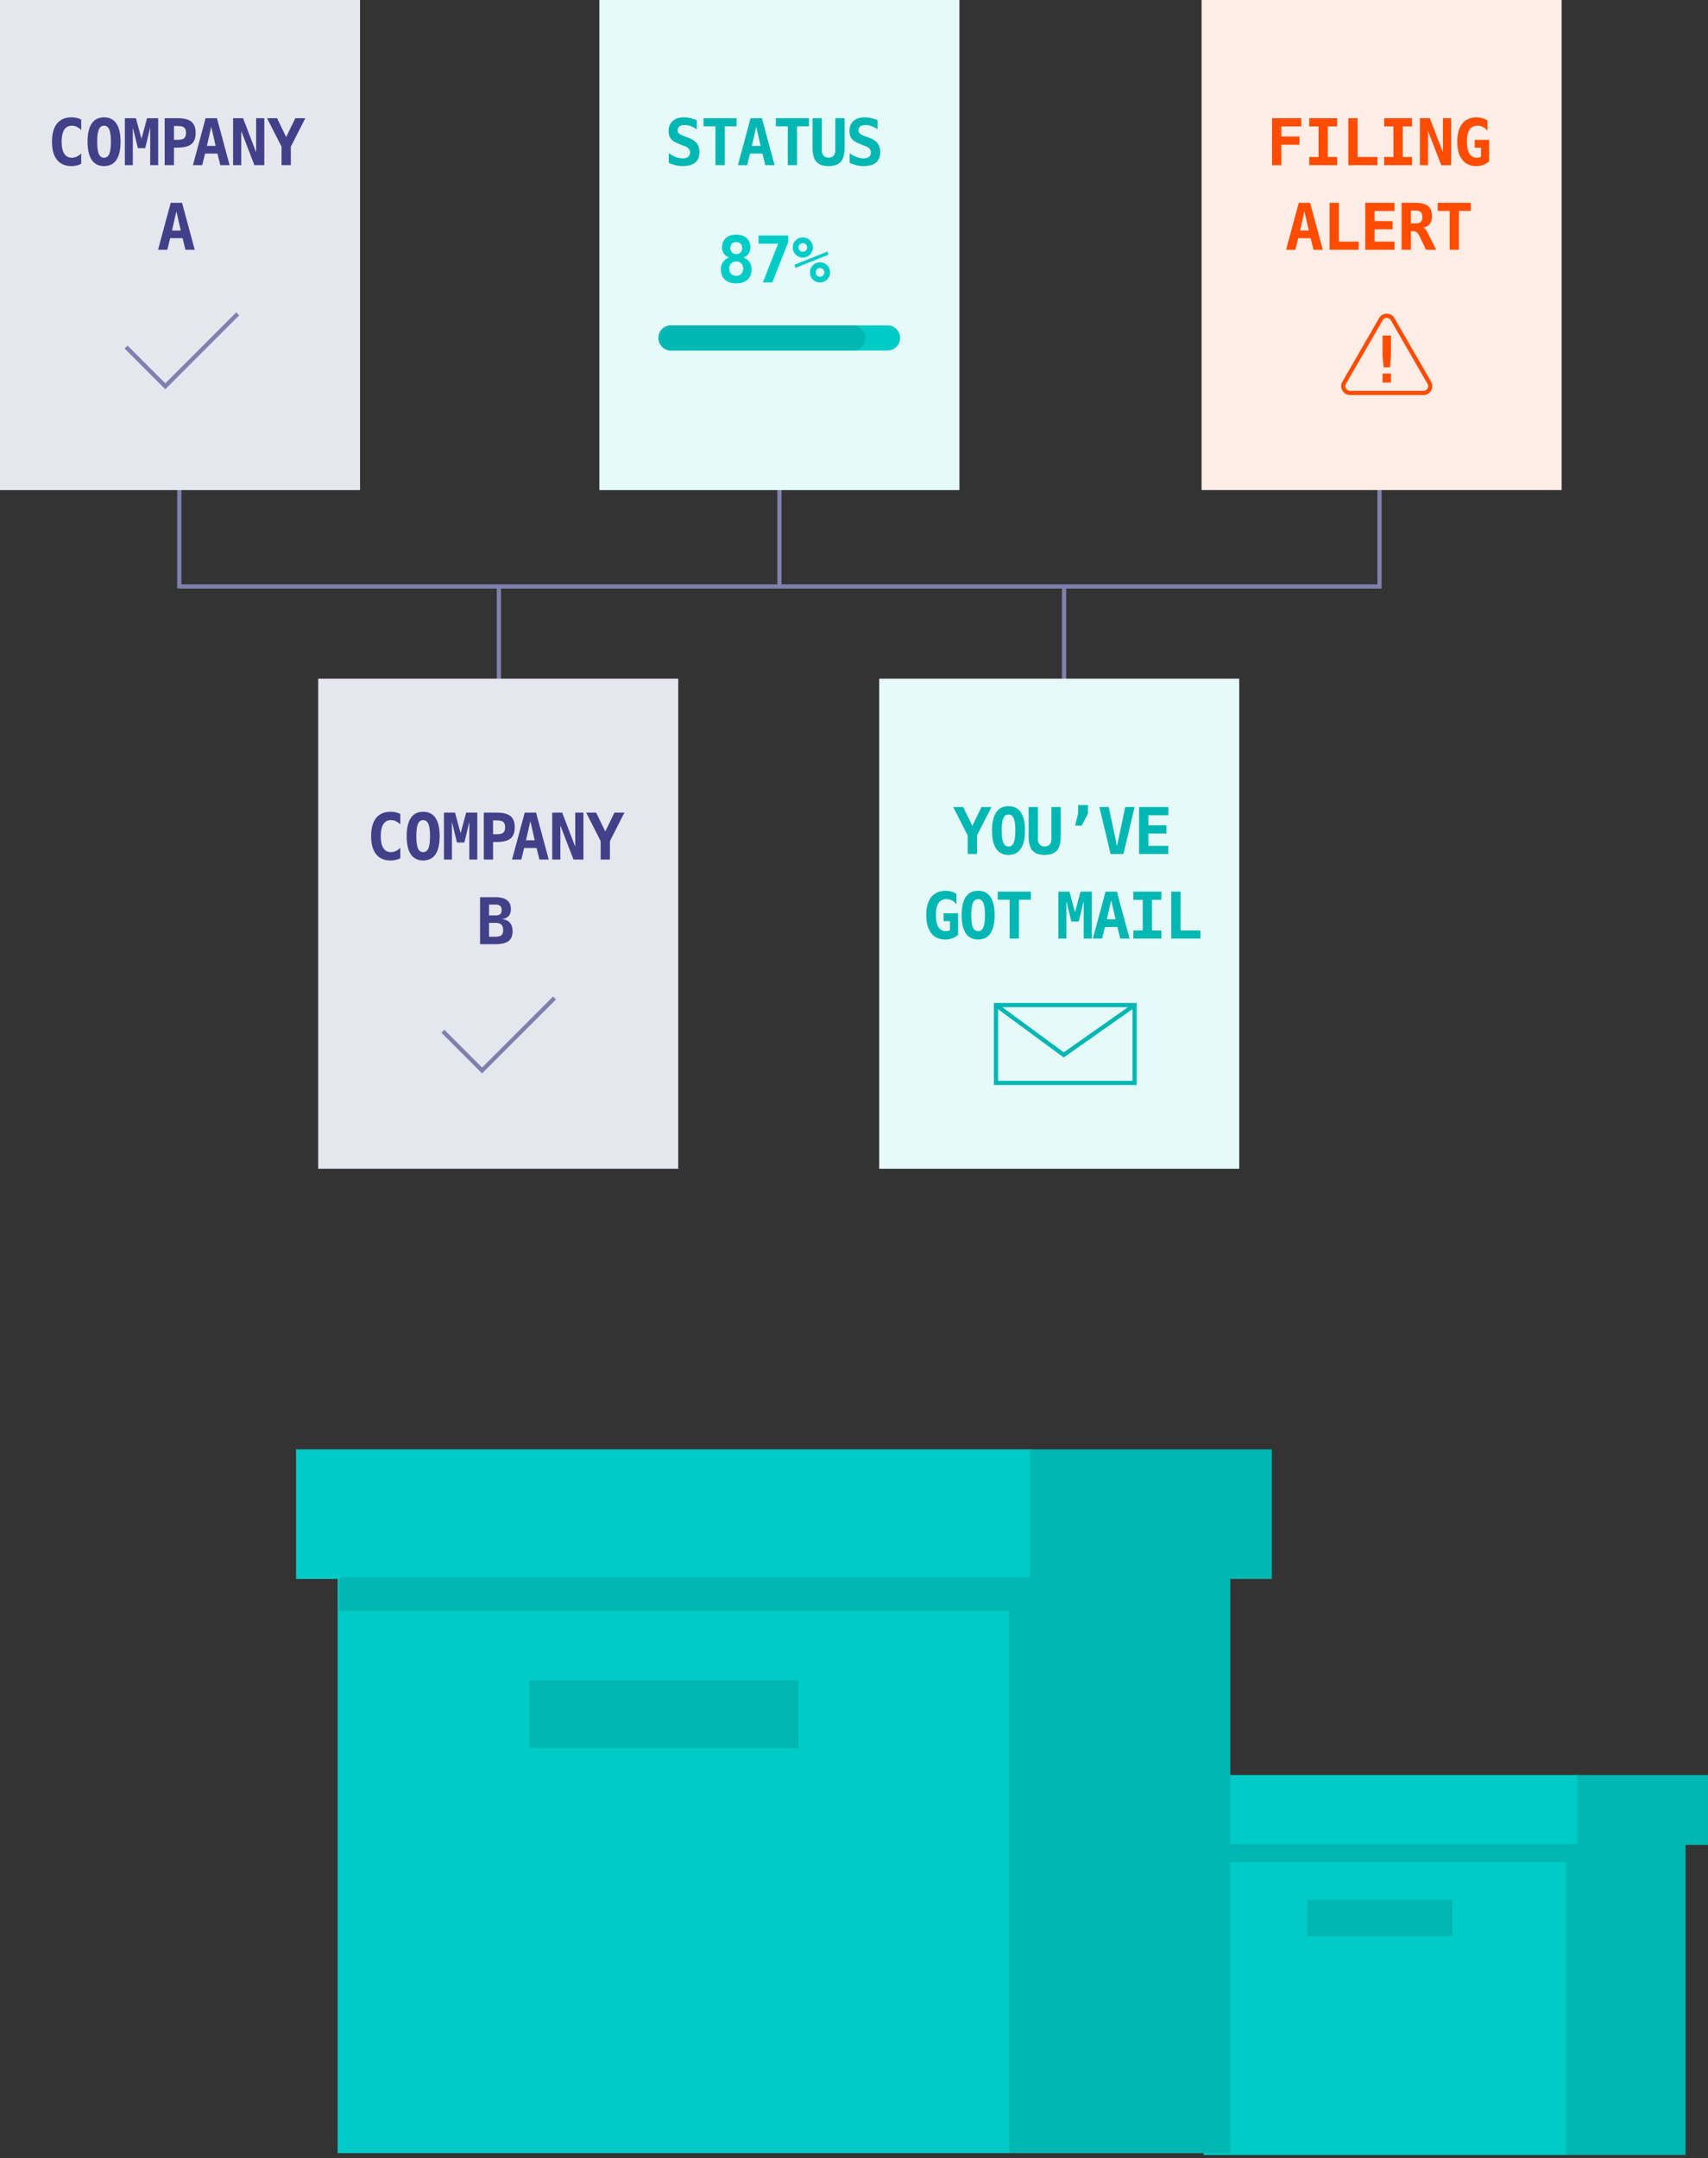
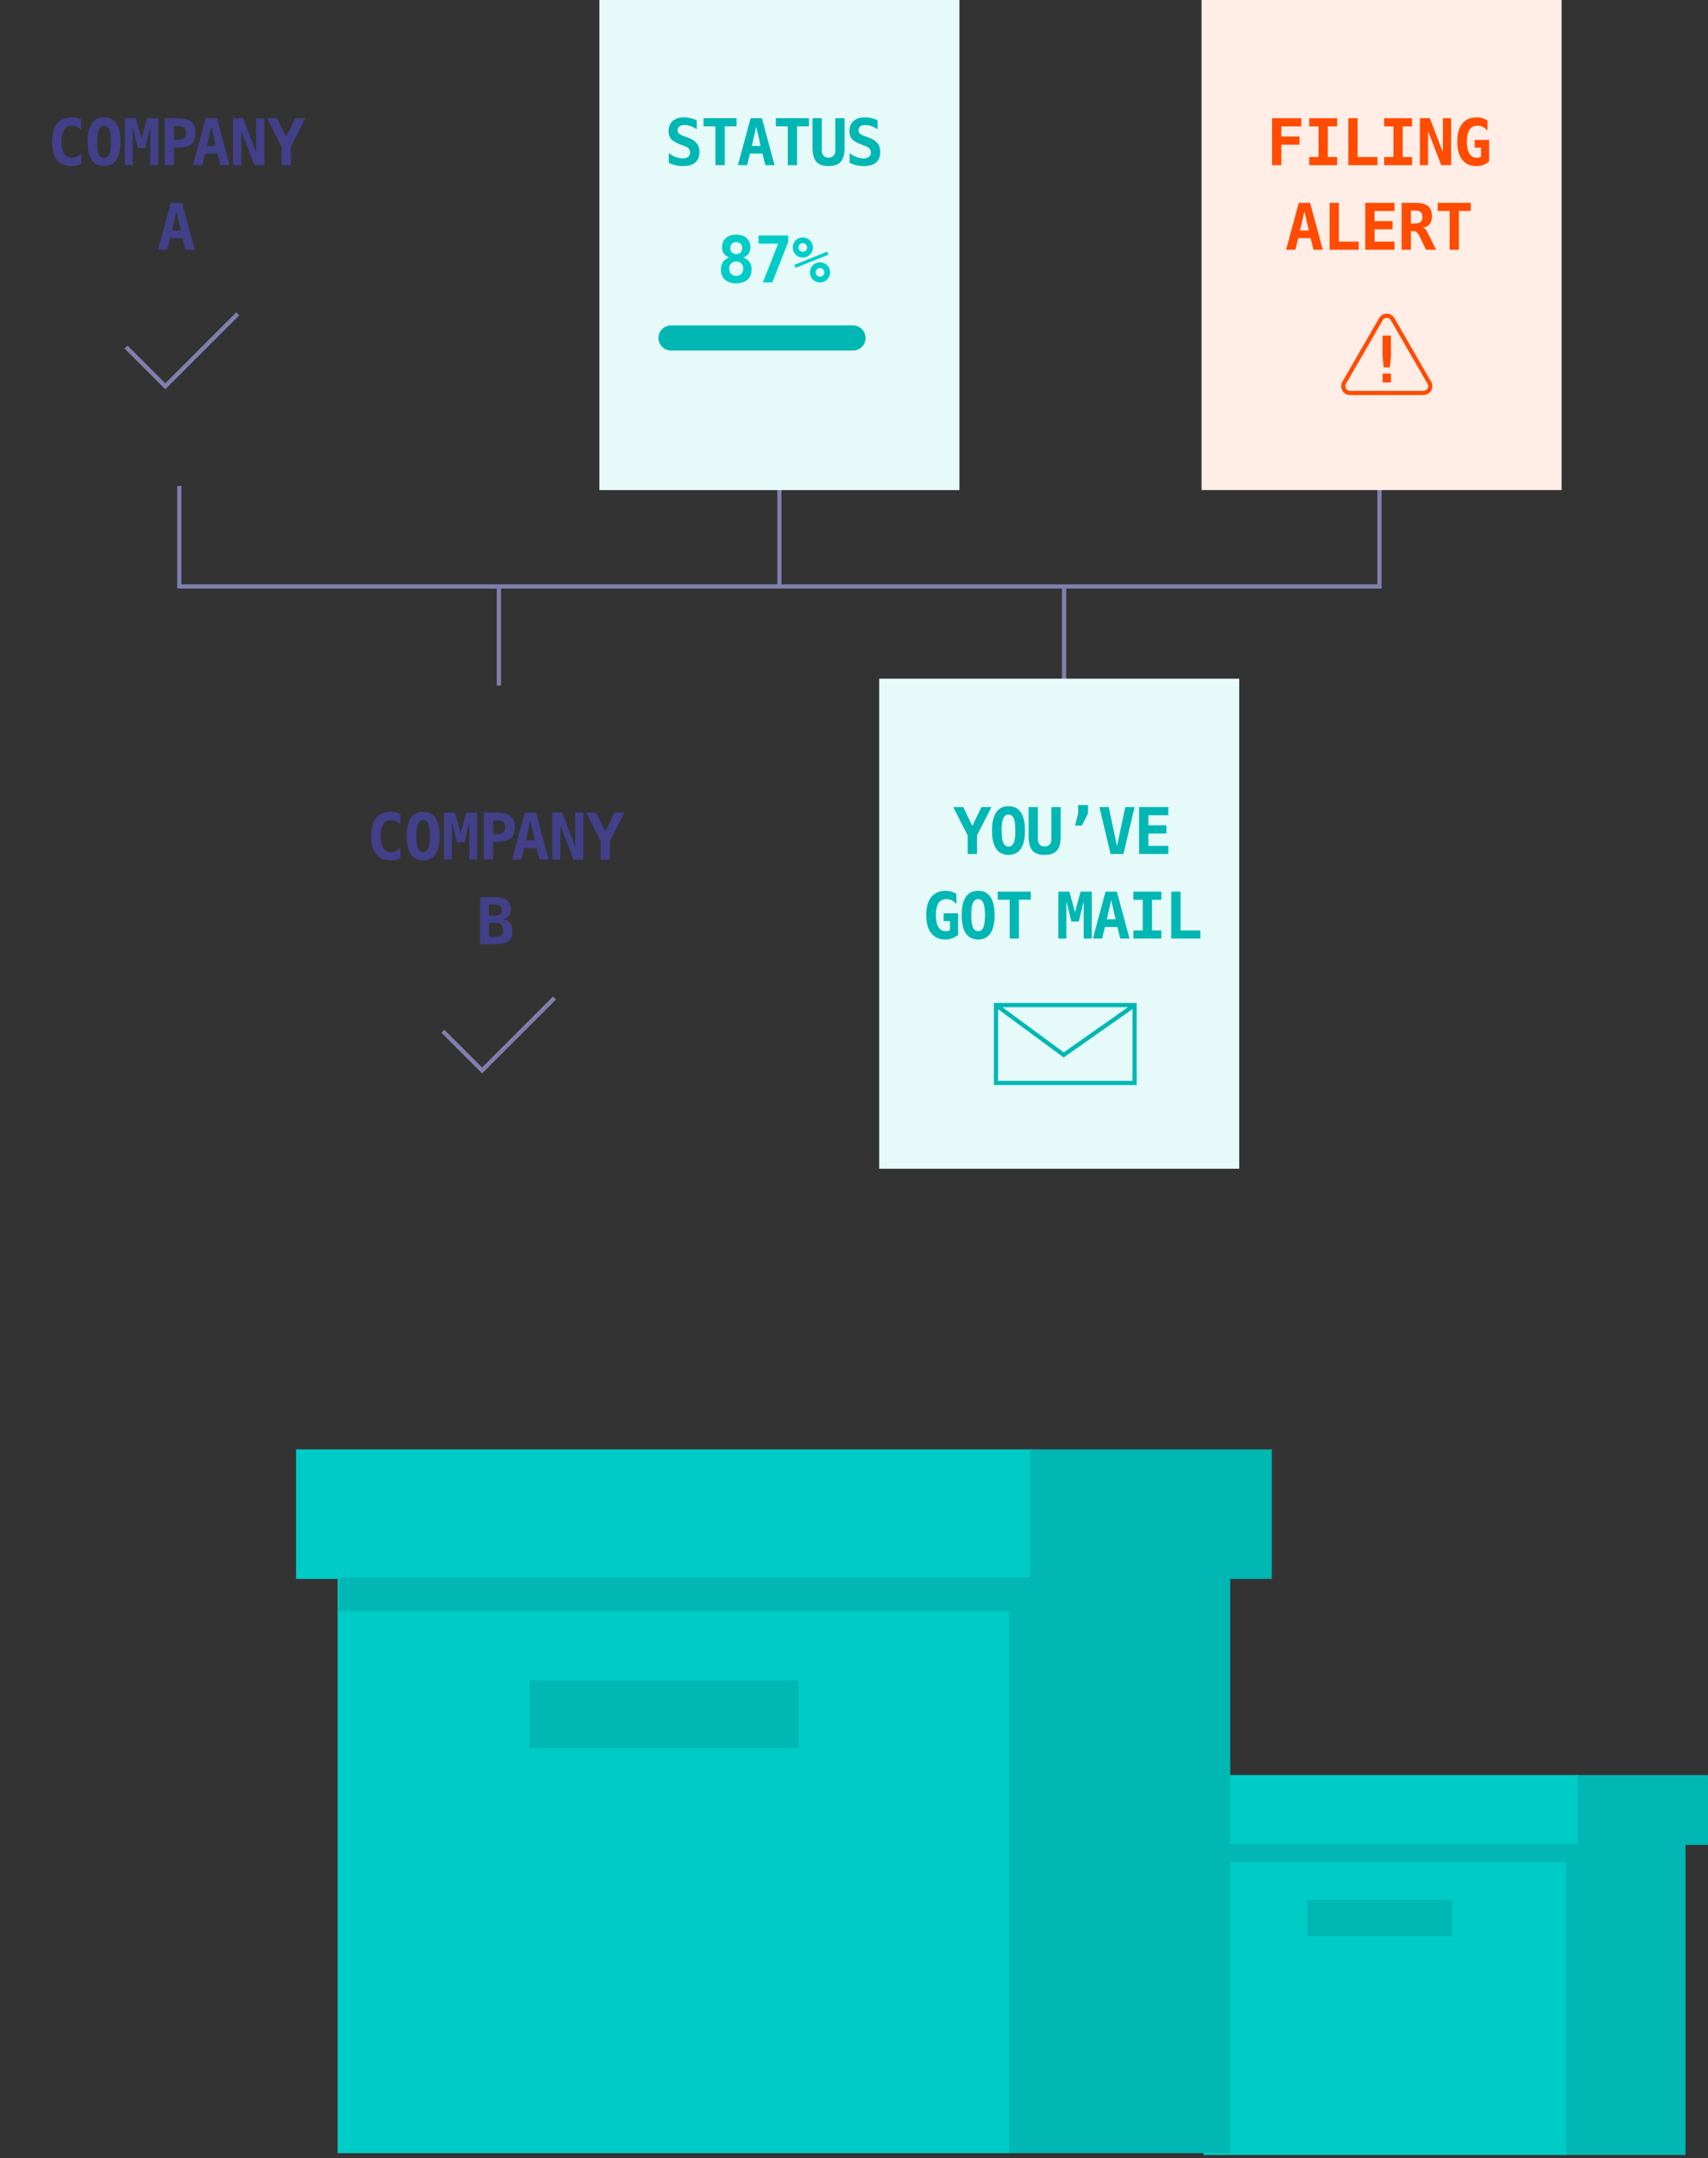
<svg xmlns="http://www.w3.org/2000/svg" width="407" height="514">
  <rect width="100%" height="100%" fill="#333333" stroke="none" />
  <g fill="none" fill-rule="evenodd">
    <path fill="#00CCC7" d="M286.793 513.24h86.693v-74.05h-86.693z" />
    <path fill="#00B7B3" d="M373.182 513.24h28.465v-74.05h-28.465z" />
    <path fill="#00CCC7" d="M281.441 439.391h94.772v-16.656h-94.772z" />
    <path fill="#00B7B3" d="M375.881 439.39h31.117v-16.656h-31.117z" />
    <path fill="#00B7B3" d="M286.994 443.496h89.101v-4.307h-89.101zm24.483 17.668h34.617v-8.729h-34.617z" />
    <path fill="#00CCC7" d="M80.456 512.805h160.549V375.668H80.456z" />
    <path fill="#00B7B3" d="M240.444 512.805h52.715V375.668h-52.715z" />
    <path fill="#00CCC7" d="M70.545 376.04h175.511v-30.847H70.545z" />
    <path fill="#00B7B3" d="M245.443 376.04h57.627v-30.847h-57.627z" />
    <path fill="#00B7B3" d="M80.828 383.645h165.01v-7.977H80.828zm45.34 32.719h64.108v-16.167h-64.108z" />
    <path fill="#8080B0" d="M42.902 140.168h285.986v-1H42.902z" />
    <path fill="#8080B0" d="M185.226 139.334h1v-24.609h-1zm-66.84 23.944h1v-23.594h-1zm134.679 0h1v-23.511h-1zm75.154-23.096h1v-24.456h-1zm-285.986-.041h1.001v-24.414h-1.001z" />
-     <path fill="#E6E6EF" d="M0 116.722h85.795V0H0z" />
    <path fill="#E6FAF9" d="M142.829 116.722h85.795V0h-85.795z" />
-     <path fill="#E6E6EF" d="M75.824 278.356h85.796V161.634H75.824z" />
    <path fill="#E6FAF9" d="M209.501 278.356h85.796V161.634h-85.796z" />
    <path fill="#FFEDE6" d="M286.321 116.722h85.795V0h-85.795z" />
    <path d="M19.35 39.012c-.35.18-.716.314-1.102.404-.384.09-.789.135-1.212.135-1.508 0-2.659-.496-3.452-1.49-.793-.992-1.19-2.428-1.19-4.305 0-1.882.396-3.32 1.19-4.312.793-.994 1.944-1.491 3.453-1.491.422 0 .83.045 1.22.135.388.09.752.225 1.092.404v2.457c-.378-.35-.747-.605-1.104-.768a2.649 2.649 0 00-1.105-.243c-.809 0-1.418.32-1.83.962-.412.64-.617 1.593-.617 2.856 0 1.258.206 2.208.617 2.849.412.64 1.021.963 1.83.963.38 0 .748-.081 1.105-.244.357-.163.726-.418 1.104-.767v2.455zm5.442-9.074c-.564 0-.976.3-1.235.902-.26.602-.39 1.574-.39 2.916 0 1.338.13 2.308.39 2.91.26.6.671.902 1.235.902.57 0 .983-.301 1.243-.902.26-.602.39-1.572.39-2.91 0-1.342-.13-2.314-.39-2.916-.26-.601-.674-.902-1.243-.902m-3.923 3.818c0-1.911.331-3.356.992-4.335.661-.978 1.64-1.467 2.931-1.467 1.298 0 2.277.489 2.94 1.467.66.979.991 2.424.991 4.335 0 1.908-.33 3.35-.992 4.328-.662.978-1.64 1.467-2.939 1.467-1.292 0-2.27-.49-2.93-1.467-.662-.978-.993-2.42-.993-4.328m8.881-5.601h2.634l1.333 4.904 1.325-4.903h2.651v11.178h-1.902V30.38l-1.183 4.889H32.85l-1.2-4.889v8.953h-1.9zm11.702 1.858v3.279h.906c.724 0 1.232-.122 1.524-.367.292-.244.438-.67.438-1.272 0-.604-.146-1.03-.438-1.273-.292-.245-.8-.367-1.524-.367h-.906zm-2.208-1.857h3.032c1.542 0 2.652.275 3.328.824.676.549 1.015 1.439 1.015 2.673 0 1.232-.339 2.124-1.015 2.672-.676.549-1.786.824-3.328.824h-.824v4.185h-2.208V28.156zm11.096 2.022l-1.04 4.574h2.089l-1.048-4.574zm-1.347-2.022h2.703l3.018 11.178h-2.21l-.688-2.762h-2.957l-.674 2.762h-2.21l3.018-11.178zm6.552-.001h2.373l3.115 8.124v-8.123h1.947v11.178h-2.36l-3.13-8.123v8.123h-1.945zm8.094 0h2.38l2.172 4.493 2.179-4.492h2.38l-3.45 6.775v4.402h-2.21V34.93zM42.03 50.328l-1.042 4.574h2.09l-1.049-4.574zm-1.349-2.022h2.703l3.018 11.178h-2.209l-.689-2.762h-2.957l-.674 2.762h-2.209l3.017-11.178z" fill="#414089" />
    <path d="M162.171 34.43c-1.113-.424-1.867-.87-2.26-1.336-.395-.467-.593-1.095-.593-1.883 0-1.013.325-1.81.974-2.388.65-.58 1.54-.87 2.672-.87.515 0 1.03.06 1.543.177.514.117 1.023.29 1.527.52v2.157a5.968 5.968 0 00-1.445-.764 4.288 4.288 0 00-1.452-.262c-.534 0-.944.107-1.228.322-.284.215-.427.52-.427.92 0 .31.104.566.311.768.207.202.64.426 1.3.67l.95.36c.9.329 1.56.766 1.984 1.31.424.544.636 1.23.636 2.059 0 1.128-.333 1.97-.999 2.526-.666.557-1.674.835-3.02.835a7.405 7.405 0 01-3.28-.786v-2.283a7.48 7.48 0 001.71.935 4.676 4.676 0 001.636.308c.544 0 .966-.124 1.266-.371.3-.247.45-.593.45-1.037 0-.334-.1-.627-.3-.88-.2-.252-.49-.45-.87-.595l-1.085-.412zm10.52 4.904h-2.209v-9.246h-2.837v-1.933h7.883v1.933h-2.837zm7.509-9.156l-1.04 4.574h2.089l-1.048-4.574zm-1.347-2.022h2.703l3.018 11.178h-2.21l-.688-2.762h-2.957l-.674 2.762h-2.21l3.018-11.178zm11.074 11.178h-2.209v-9.246h-2.837v-1.933h7.883v1.933h-2.837zm3.693-4.124v-7.055h2.208v7.608c0 .558.142.997.427 1.313.284.318.678.476 1.182.476.505 0 .9-.158 1.183-.476.285-.316.427-.755.427-1.313v-7.608h2.21v7.054c0 1.517-.303 2.62-.907 3.31-.604.688-1.575 1.032-2.913 1.032-1.332 0-2.302-.344-2.908-1.033-.607-.689-.91-1.792-.91-3.309m11.643-.779c-1.113-.424-1.867-.87-2.26-1.336-.395-.467-.593-1.095-.593-1.883 0-1.013.325-1.81.974-2.388.65-.58 1.54-.87 2.672-.87.515 0 1.03.06 1.543.177.514.117 1.023.29 1.527.52v2.157a5.968 5.968 0 00-1.445-.764 4.288 4.288 0 00-1.452-.262c-.534 0-.944.107-1.228.322-.284.215-.427.52-.427.92 0 .31.104.566.311.768.207.202.64.426 1.3.67l.95.36c.9.329 1.56.766 1.984 1.31.424.544.636 1.23.636 2.059 0 1.128-.333 1.97-.999 2.526-.666.557-1.674.835-3.02.835a7.405 7.405 0 01-3.28-.786v-2.283a7.48 7.48 0 001.71.935 4.676 4.676 0 001.636.308c.544 0 .966-.124 1.266-.371.3-.247.45-.593.45-1.037 0-.334-.1-.627-.3-.88-.2-.252-.49-.45-.87-.595l-1.085-.412z" fill="#00B7B3" />
    <path d="M174.025 59.077c0 .438.126.787.378 1.044s.595.386 1.029.386c.44 0 .785-.129 1.037-.386.252-.257.379-.606.379-1.044 0-.435-.127-.777-.38-1.03-.251-.252-.596-.378-1.036-.378-.43 0-.771.128-1.025.382-.255.255-.382.596-.382 1.026m1.407 3.204c-.494 0-.893.156-1.198.468-.304.312-.456.725-.456 1.24 0 .513.152.928.456 1.242.305.315.704.472 1.198.472s.895-.16 1.202-.48c.307-.319.46-.73.46-1.235 0-.514-.152-.927-.456-1.239-.304-.312-.706-.468-1.206-.468m-1.64-.935c-.563-.196-.993-.5-1.287-.918-.294-.416-.442-.927-.442-1.53 0-.929.302-1.663.906-2.203.604-.539 1.425-.808 2.463-.808 1.044 0 1.867.27 2.47.808.605.54.907 1.274.907 2.202 0 .6-.145 1.107-.434 1.524-.29.417-.711.724-1.266.925.62.19 1.103.528 1.453 1.017.349.49.524 1.076.524 1.76 0 1.073-.317 1.901-.951 2.485-.633.584-1.534.876-2.703.876-1.162 0-2.061-.292-2.695-.876-.634-.584-.951-1.412-.951-2.485 0-.689.177-1.277.532-1.767.354-.489.846-.826 1.475-1.01m6.963-5.256h7.067v1.564l-3.788 9.614h-2.254l3.64-9.232h-4.665zm14.629 7.756a.971.971 0 00-.715.3 1.003 1.003 0 00-.296.733 1 1 0 00.292.73.973.973 0 00.72.297c.29 0 .535-.101.737-.3a.983.983 0 00.303-.727.99.99 0 00-.307-.73 1.01 1.01 0 00-.734-.303zm-2.374 1.033c0-.67.231-1.235.693-1.7a2.301 2.301 0 011.696-.695c.66 0 1.223.233 1.692.7a2.3 2.3 0 01.704 1.695c0 .659-.235 1.222-.704 1.689-.469.466-1.033.7-1.692.7a2.306 2.306 0 01-1.696-.693 2.305 2.305 0 01-.693-1.696zm-1.707-6.963a.997.997 0 00-.726.296.989.989 0 00-.299.73c0 .29.1.533.3.73.2.197.441.296.725.296.29 0 .533-.1.73-.296a.987.987 0 00.296-.73.987.987 0 00-.299-.726.99.99 0 00-.727-.3zm-1.99 5.152l7.8-3.13.308.719-7.847 3.129-.262-.718zm-.398-4.125c0-.67.232-1.236.697-1.701a2.306 2.306 0 011.691-.696c.664 0 1.23.234 1.696.7.467.467.7 1.033.7 1.697a2.29 2.29 0 01-.7 1.69 2.312 2.312 0 01-1.696.697c-.663 0-1.227-.23-1.69-.692a2.296 2.296 0 01-.698-1.695z" fill="#00CCC7" />
    <path fill="#FF4C00" d="M310.086 30.103h-4.754v2.41h4.327v1.947h-4.327v4.874h-2.21V28.156h6.964zm1.886 0v-1.947h6.656v1.947h-2.224v7.285h2.224v1.946h-6.656v-1.946h2.223v-7.285zm9.322 9.231V28.155h2.208v9.233h4.725v1.946zm8.528-9.231v-1.947h6.656v1.947h-2.223v7.285h2.223v1.946h-6.656v-1.946h2.224v-7.285zm8.528-1.948h2.373l3.115 8.124v-8.123h1.947v11.178h-2.359l-3.13-8.123v8.123h-1.945zm14.563 9.158v-2.134H351.4v-1.856h3.445v5.12a4.54 4.54 0 01-3.048 1.108c-1.447 0-2.565-.503-3.354-1.51-.789-1.003-1.183-2.432-1.183-4.285 0-1.881.398-3.32 1.195-4.312.795-.993 1.945-1.49 3.447-1.49.449 0 .891.064 1.325.19.435.128.841.312 1.221.55v2.45c-.31-.4-.665-.7-1.067-.902a2.904 2.904 0 00-1.322-.304c-.838 0-1.465.316-1.879.947-.414.632-.621 1.589-.621 2.87 0 1.245.199 2.19.599 2.839.399.649.981.974 1.744.974.23 0 .429-.022.599-.065.17-.042.307-.105.412-.19m-42.079 13.015l-1.04 4.574h2.088l-1.048-4.574zm-1.348-2.022h2.703l3.017 11.178h-2.208l-.689-2.762h-2.957l-.674 2.762h-2.209l3.017-11.178zm7.346 11.179v-11.18h2.207v9.234h4.726v1.946zm15.46 0h-6.963v-11.18h6.963v1.949h-4.754v2.41h4.305v1.947h-4.305v2.928h4.754zm3.91-9.322v3.047h1.04c.605 0 1.038-.118 1.3-.356.262-.237.393-.628.393-1.17 0-.545-.13-.935-.39-1.169-.26-.235-.694-.352-1.302-.352h-1.041zm2.837 4.043c.22.045.41.148.573.311.162.162.36.478.595.947l2.022 4.02h-2.426l-1.348-2.822c-.04-.08-.092-.19-.157-.33-.394-.843-.858-1.265-1.392-1.265h-.704v4.417h-2.21V48.306h3.19c1.438 0 2.47.254 3.097.764.626.51.939 1.337.939 2.486 0 .768-.187 1.38-.561 1.834-.374.454-.913.726-1.618.816zm8.603 5.279h-2.209v-9.246h-2.837v-1.933h7.883v1.933h-2.837z" />
    <path d="M0 513.24h406.999V0H0z" />
    <path d="M329.453 91.09h1.999v-2.119h-1.999v2.119zm0-11.179h1.999v4.905l-.247 2.673h-1.49l-.262-2.673v-4.905z" fill="#FF4C00" />
    <path d="M95.39 204.396a4.76 4.76 0 01-1.1.404 5.31 5.31 0 01-1.212.135c-1.508 0-2.66-.496-3.452-1.49-.794-.992-1.191-2.428-1.191-4.305 0-1.882.397-3.32 1.19-4.312.794-.994 1.945-1.491 3.453-1.491.423 0 .83.045 1.22.135.389.09.753.225 1.093.404v2.457c-.38-.35-.748-.605-1.104-.768a2.649 2.649 0 00-1.105-.243c-.81 0-1.42.32-1.831.962-.411.64-.617 1.593-.617 2.856 0 1.258.206 2.208.617 2.849.412.64 1.022.963 1.83.963.38 0 .749-.081 1.106-.244.356-.163.725-.418 1.104-.767v2.455zm5.443-9.074c-.564 0-.976.3-1.235.901-.26.602-.39 1.575-.39 2.916 0 1.339.13 2.309.39 2.91.26.602.671.903 1.235.903.57 0 .983-.301 1.243-.902.26-.602.39-1.572.39-2.91 0-1.342-.13-2.314-.39-2.916-.26-.601-.674-.902-1.243-.902m-3.923 3.817c0-1.91.331-3.356.992-4.334.661-.978 1.64-1.468 2.931-1.468 1.298 0 2.277.49 2.94 1.468.66.978.991 2.423.991 4.334 0 1.909-.33 3.35-.992 4.328-.662.978-1.64 1.468-2.939 1.468-1.292 0-2.27-.49-2.93-1.468-.662-.977-.993-2.42-.993-4.328m8.88-5.599h2.635l1.334 4.903 1.325-4.904h2.65v11.18h-1.901v-8.955l-1.183 4.888h-1.76l-1.198-4.888v8.954h-1.901zm11.703 1.857v3.279h.906c.724 0 1.232-.122 1.524-.367.292-.244.438-.67.438-1.272 0-.604-.146-1.03-.438-1.273-.292-.245-.8-.367-1.524-.367h-.906zm-2.208-1.857h3.032c1.542 0 2.652.275 3.328.824.676.549 1.015 1.439 1.015 2.673 0 1.232-.339 2.124-1.015 2.672-.676.549-1.786.824-3.328.824h-.824v4.185h-2.208V193.54zm11.097 2.022l-1.041 4.574h2.089l-1.048-4.574zm-1.348-2.022h2.703l3.018 11.178h-2.21l-.688-2.762H124.9l-.674 2.762h-2.21l3.018-11.178zm6.552 0h2.373l3.115 8.123v-8.124h1.947v11.18h-2.36l-3.13-8.124v8.123h-1.945zm8.094 0h2.38l2.172 4.492 2.179-4.493h2.38l-3.451 6.776v4.403h-2.21v-4.403zm-23.152 26.252v3.31h1.467c.704 0 1.197-.12 1.48-.36.281-.24.422-.656.422-1.25 0-.604-.147-1.039-.442-1.304-.294-.264-.78-.396-1.46-.396h-1.467zm0-4.357v2.597h1.467c.56 0 .957-.099 1.195-.299.236-.2.355-.529.355-.988 0-.46-.12-.793-.363-1-.242-.207-.637-.31-1.187-.31h-1.467zm-2.134-1.76h3.601c1.243 0 2.178.236 2.804.708.626.472.94 1.177.94 2.115 0 .72-.185 1.28-.554 1.685-.369.404-.91.638-1.625.703.854.085 1.496.372 1.928.861.432.49.648 1.173.648 2.052 0 1.078-.325 1.86-.974 2.343-.649.484-1.704.726-3.167.726h-3.6v-11.193z" fill="#414089" />
    <path fill="#8080B0" d="M39.391 92.708l-9.7-9.7.707-.707 8.993 8.993 16.903-16.902.707.707zm75.487 162.946l-9.7-9.701.707-.707 8.993 8.994 16.903-16.903.707.708z" />
-     <path d="M211.5 83.484h-51.543a2.993 2.993 0 110-5.985H211.5a2.992 2.992 0 110 5.985" fill="#00CCC7" />
    <path d="M203.262 83.484h-43.305a2.993 2.993 0 110-5.985h43.305a2.992 2.992 0 110 5.985" fill="#00B7B3" />
    <path d="M330.453 75.712c-.404 0-.766.21-.968.56l-8.74 15.134a1.107 1.107 0 000 1.118c.204.35.565.56.969.56h17.478c.404 0 .765-.21.968-.56a1.107 1.107 0 000-1.118l-8.74-15.135a1.106 1.106 0 00-.967-.559m8.739 18.371h-17.478c-.765 0-1.45-.395-1.833-1.059a2.093 2.093 0 01-.001-2.118l8.739-15.135a2.096 2.096 0 011.834-1.059c.766 0 1.45.396 1.834 1.06l8.739 15.134a2.093 2.093 0 01-.001 2.118 2.094 2.094 0 01-1.833 1.06" fill="#FF4C00" />
    <path fill="#00B7B3" d="M227.143 192.21h2.38l2.172 4.492 2.179-4.493h2.38l-3.451 6.776v4.403h-2.21v-4.403zm13.17 1.781c-.564 0-.976.301-1.235.902-.26.602-.39 1.574-.39 2.916 0 1.338.13 2.308.39 2.91.259.601.67.902 1.235.902.569 0 .983-.3 1.243-.902.259-.602.389-1.572.389-2.91 0-1.342-.13-2.314-.39-2.916-.26-.6-.673-.902-1.242-.902m-3.923 3.818c0-1.91.33-3.356.992-4.335.66-.978 1.639-1.467 2.93-1.467 1.299 0 2.278.49 2.94 1.467.66.98.992 2.424.992 4.335 0 1.908-.331 3.35-.992 4.328-.662.978-1.641 1.467-2.94 1.467-1.291 0-2.27-.489-2.93-1.467-.661-.978-.992-2.42-.992-4.328m8.723 1.454v-7.054h2.208v7.608c0 .558.143.997.428 1.313.284.318.678.476 1.181.476.505 0 .9-.158 1.183-.476.286-.316.428-.755.428-1.313v-7.608h2.209v7.054c0 1.517-.303 2.62-.906 3.309-.605.689-1.576 1.033-2.913 1.033-1.333 0-2.303-.344-2.909-1.033-.606-.69-.91-1.792-.91-3.31m11.794-7.524h2.35v2.022l-1.474 2.868h-1.61l.733-2.868zm9.262 9.808l1.969-9.337h2.224l-2.658 11.18h-3.062l-2.658-11.18h2.224zm12.227 1.842h-6.963v-11.18h6.963v1.949h-4.754v2.41h4.305v1.947h-4.305v2.928h4.754zm-52.022 18.129v-2.134h-1.513v-1.856h3.445v5.12a4.54 4.54 0 01-3.048 1.108c-1.447 0-2.565-.503-3.354-1.51-.789-1.003-1.183-2.432-1.183-4.285 0-1.881.398-3.32 1.195-4.312.795-.993 1.945-1.49 3.447-1.49.45 0 .891.064 1.325.19.435.128.841.312 1.221.55v2.45c-.31-.4-.665-.7-1.067-.902a2.904 2.904 0 00-1.322-.304c-.838 0-1.465.316-1.879.947-.414.632-.62 1.589-.62 2.87 0 1.245.198 2.19.598 2.839.4.649.981.974 1.744.974.23 0 .43-.022.6-.065.17-.042.306-.105.411-.19m6.701-7.375c-.564 0-.976.3-1.235.902-.26.602-.39 1.574-.39 2.916 0 1.338.13 2.308.39 2.91.26.6.671.902 1.235.902.57 0 .983-.301 1.243-.902.26-.602.39-1.572.39-2.91 0-1.342-.13-2.314-.39-2.916-.26-.601-.674-.902-1.243-.902m-3.923 3.818c0-1.911.331-3.356.992-4.335.661-.978 1.64-1.467 2.931-1.467 1.298 0 2.277.489 2.94 1.467.66.979.991 2.424.991 4.335 0 1.908-.33 3.35-.992 4.328-.662.978-1.64 1.467-2.939 1.467-1.292 0-2.27-.49-2.93-1.467-.662-.978-.993-2.42-.993-4.328m13.649 5.578h-2.208v-9.246h-2.837v-1.933h7.883v1.933H242.8zm9.401-11.178h2.635l1.333 4.904 1.325-4.904h2.651v11.179h-1.902v-8.954l-1.183 4.888h-1.759l-1.199-4.888v8.954h-1.9zm12.586 2.022l-1.04 4.574h2.088l-1.048-4.574zm-1.348-2.022h2.703l3.018 11.178h-2.209l-.689-2.762h-2.957l-.674 2.762h-2.209l3.017-11.178zm6.642 1.947v-1.947h6.656v1.947h-2.223v7.285h2.223v1.946h-6.656v-1.946h2.224v-7.285zm9.016 9.231V212.36h2.208v9.233h4.725v1.946zm-41.264 33.884h32.028v-17.547h-32.028v17.547zm-1 1h34.028v-19.547h-34.028v19.547z" />
    <path fill="#00B7B3" d="M253.467 251.856l-16.43-12.077.592-.807 15.851 11.654 16.593-11.66.575.819z" />
  </g>
</svg>